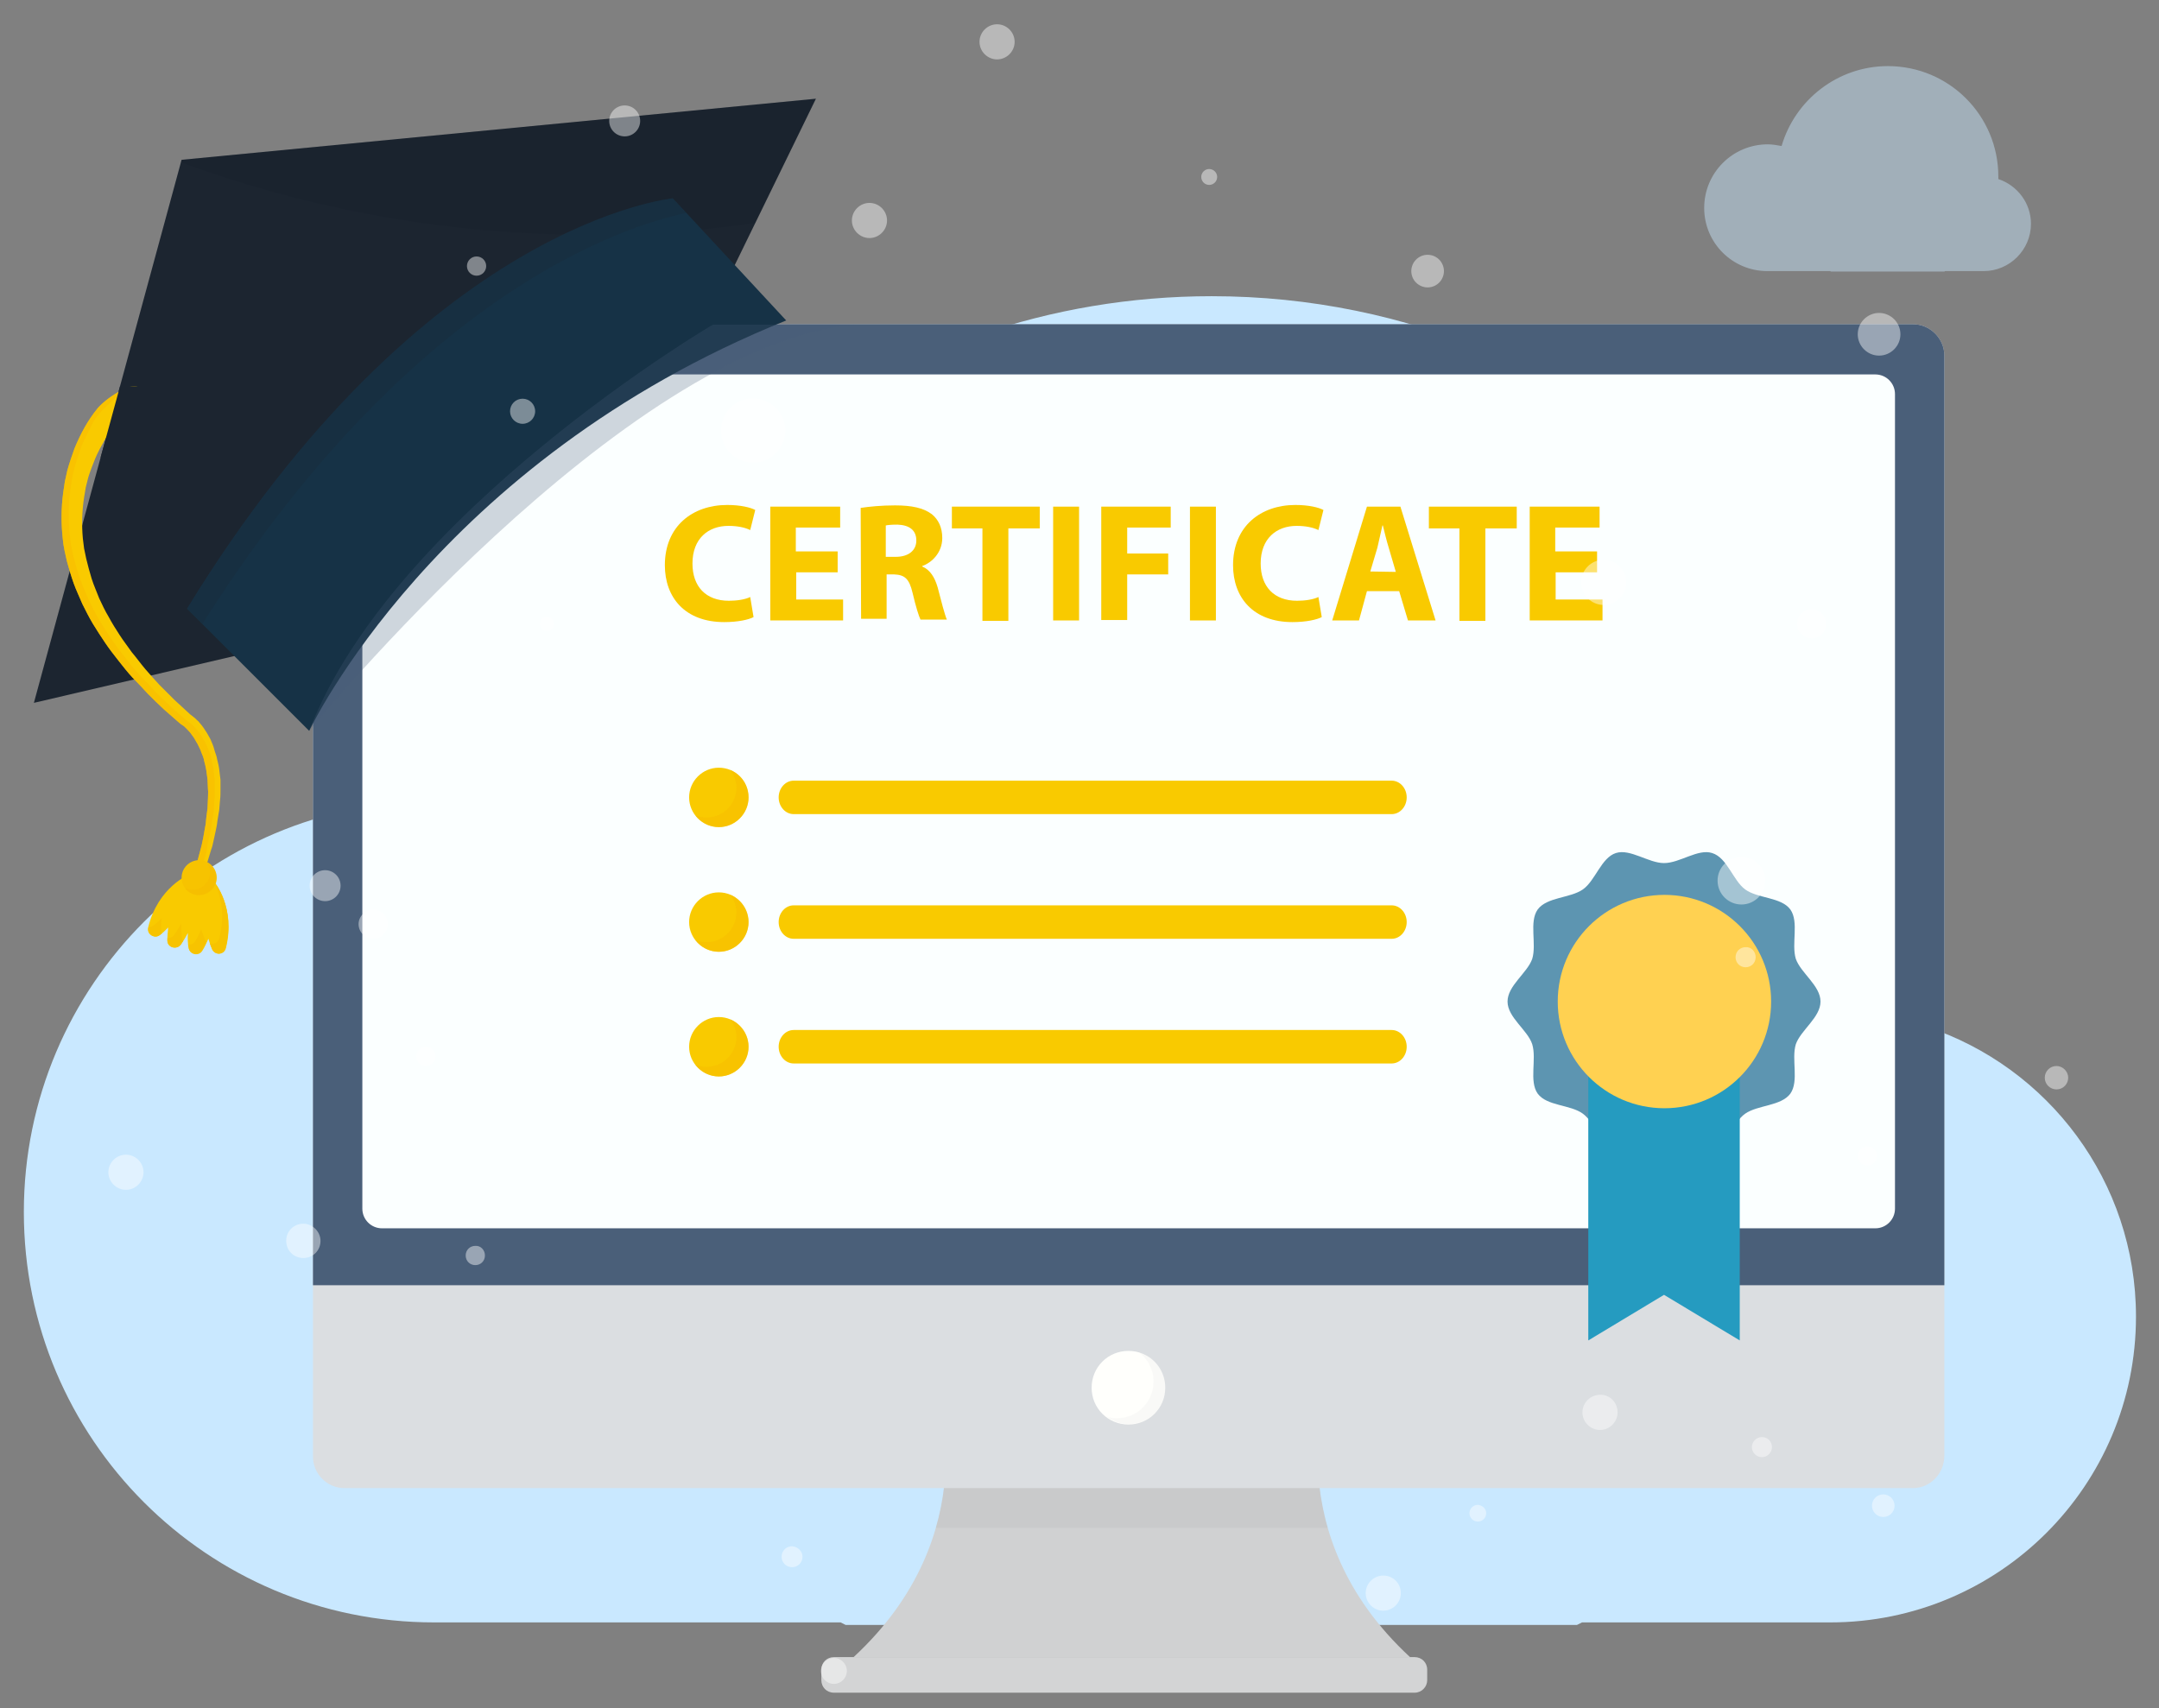
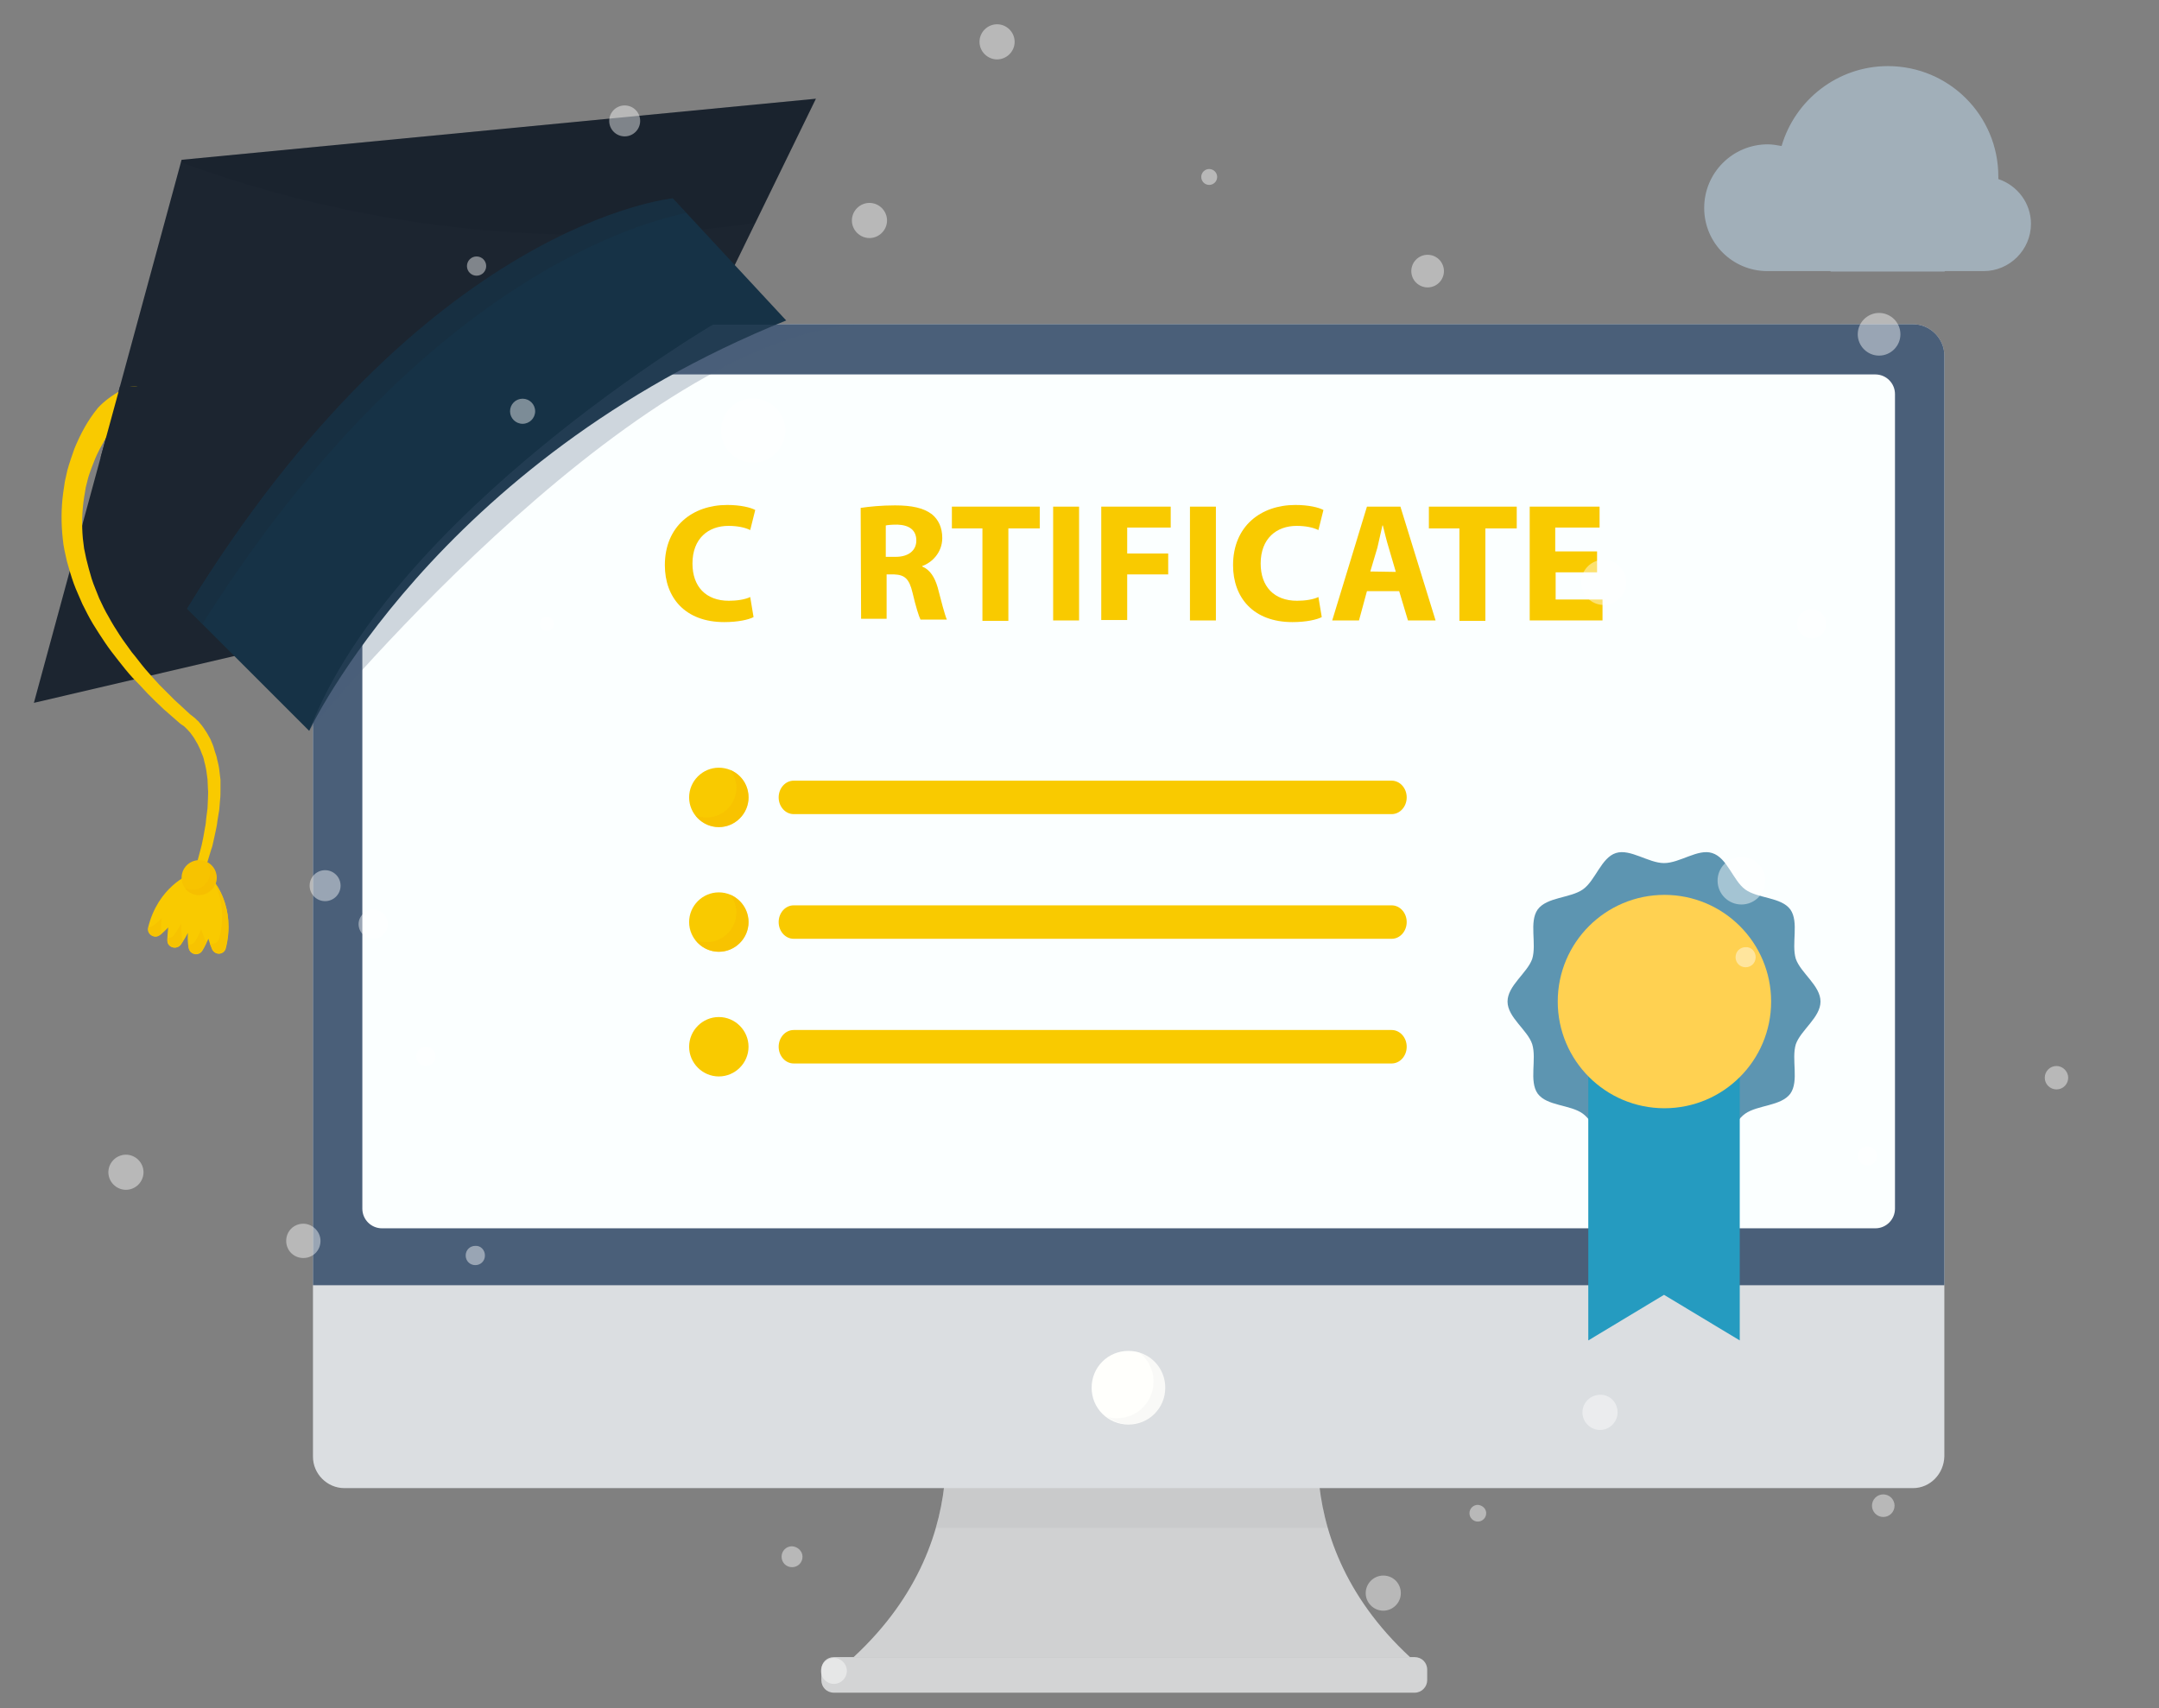
<svg xmlns="http://www.w3.org/2000/svg" xmlns:xlink="http://www.w3.org/1999/xlink" version="1.1" id="Layer_1" x="0px" y="0px" viewBox="0 0 516 408.3" style="enable-background:new 0 0 516 408.3;" xml:space="preserve">
  <rect x="0" y="0" width="516" height="408.3" fill="#808080" stroke="none" />
  <style type="text/css">
	.st0{fill:#C9E8FF;}
	.st1{opacity:0.17;clip-path:url(#XMLID_00000141419083340806719670000017937213874105701009_);fill:#A9A9A9;}
	.st2{clip-path:url(#XMLID_00000132801669234852542470000005450294407714490242_);fill:#4A5F79;}
	.st3{opacity:3.000000e-02;clip-path:url(#XMLID_00000091723655543969213920000006594433820125027758_);fill:#273344;}
	.st4{fill:#D3D4D5;}
	.st5{opacity:0.14;clip-path:url(#XMLID_00000037662304505730922490000004673807377496668852_);fill:#101A25;}
	.st6{opacity:0.2;clip-path:url(#XMLID_00000052104338280546728750000000785074534647579579_);fill:#1C2530;}
	.st7{opacity:0.62;clip-path:url(#XMLID_00000114791428316960963280000001251760321481624767_);fill:#F8BC00;}
	.st8{clip-path:url(#XMLID_00000023258145634002998530000017134116586495622325_);}
	.st9{fill:#F7C300;}
	.st10{opacity:0.36;clip-path:url(#XMLID_00000026860242641472112930000017870529813247704467_);fill:#F5B700;}
	.st11{fill:#1C2530;}
	.st12{opacity:0.25;fill:#4A5F79;}
	.st13{fill:#F9CA00;}
	.st14{opacity:0.61;clip-path:url(#XMLID_00000134209153900076887390000004151491337762707122_);fill:#F7C000;}
	.st15{opacity:0.61;clip-path:url(#XMLID_00000049944474830913014090000012879704635159415995_);fill:#F7C000;}
	.st16{opacity:0.61;clip-path:url(#XMLID_00000058572218735225697100000001854995077813142152_);fill:#F7C000;}
	.st17{fill:#5D95B1;}
	.st18{fill:#259BC0;}
	.st19{fill:#FFD151;}
	.st20{opacity:0.44;}
	.st21{fill:#FFFFFF;}
	.st22{opacity:0.45;}
</style>
  <g>
-     <path class="st0" d="M103.8,387.8h97.1c0.4,0.2,0.8,0.4,1.2,0.6h174.8c0.4-0.2,0.8-0.4,1.2-0.6h59.3c40.4,0,73.1-32.7,73.1-73.1   c0-32.3-21-59.7-50.1-69.3c0-1.2,0.1-2.5,0.1-3.7c0-94.4-76.5-170.9-170.9-170.9c-77.8,0-143.4,52-164.1,123.2   c-6.9-1.6-14.1-2.5-21.6-2.5c-54.2,0-98.2,44-98.2,98.2S49.5,387.8,103.8,387.8z" />
-   </g>
+     </g>
  <g>
    <g>
      <defs>
        <path id="XMLID_10_" d="M317.2,331.7h-45.9h-1.6h-45.9c0,0,12.2,34.8-19.8,64.4h65.6h1.6H337C305,366.5,317.2,331.7,317.2,331.7z     " />
      </defs>
      <use xlink:href="#XMLID_10_" style="overflow:visible;fill:#D0D1D2;" />
      <clipPath id="XMLID_00000090292920185109185210000011126314534952821672_">
        <use xlink:href="#XMLID_10_" style="overflow:visible;" />
      </clipPath>
      <rect x="211.1" y="344" style="opacity:0.17;clip-path:url(#XMLID_00000090292920185109185210000011126314534952821672_);fill:#A9A9A9;" width="115.7" height="21.2" />
    </g>
    <g>
      <defs>
        <path id="XMLID_7_" d="M457.2,355.7H82.3c-4.1,0-7.5-3.4-7.5-7.5V85c0-4.1,3.4-7.5,7.5-7.5h374.9c4.1,0,7.5,3.4,7.5,7.5v263.1     C464.6,352.3,461.3,355.7,457.2,355.7z" />
      </defs>
      <use xlink:href="#XMLID_7_" style="overflow:visible;fill:#DBDEE1;" />
      <clipPath id="XMLID_00000073689490545411916230000011499571679095049636_">
        <use xlink:href="#XMLID_7_" style="overflow:visible;" />
      </clipPath>
      <rect x="49.9" y="7.3" style="clip-path:url(#XMLID_00000073689490545411916230000011499571679095049636_);fill:#4A5F79;" width="436.8" height="299.9" />
    </g>
    <g>
      <defs>
        <path id="XMLID_25_" d="M448.2,293.6H91.3c-2.6,0-4.7-2.1-4.7-4.7V94.2c0-2.6,2.1-4.7,4.7-4.7h356.9c2.6,0,4.7,2.1,4.7,4.7v194.7     C452.9,291.5,450.8,293.6,448.2,293.6z" />
      </defs>
      <use xlink:href="#XMLID_25_" style="overflow:visible;fill:#FBFFFF;" />
      <clipPath id="XMLID_00000151541352085130422760000002979137252462561931_">
        <use xlink:href="#XMLID_25_" style="overflow:visible;" />
      </clipPath>
    </g>
    <g>
      <defs>
        <path id="XMLID_6_" d="M278.5,331.7c0,4.9-3.9,8.8-8.8,8.8c-4.9,0-8.8-3.9-8.8-8.8s3.9-8.8,8.8-8.8     C274.6,322.9,278.5,326.8,278.5,331.7z" />
      </defs>
      <use xlink:href="#XMLID_6_" style="overflow:visible;opacity:0.3;fill:#FFFFFC;" />
      <clipPath id="XMLID_00000081627873061456582900000012001520019729045692_">
        <use xlink:href="#XMLID_6_" style="overflow:visible;opacity:0.3;" />
      </clipPath>
      <path style="opacity:3.000000e-02;clip-path:url(#XMLID_00000081627873061456582900000012001520019729045692_);fill:#273344;" d="    M272.2,323.2c2.1,1.6,3.5,4.2,3.5,7c0,4.9-3.9,8.8-8.8,8.8c-0.9,0-1.7-0.1-2.4-0.4c1.5,1.1,3.3,1.8,5.3,1.8c4.9,0,8.8-3.9,8.8-8.8    C278.5,327.7,275.8,324.3,272.2,323.2z" />
    </g>
    <path class="st4" d="M338.1,404.6H199.3c-1.7,0-3-1.3-3-3v-2.5c0-1.7,1.3-3,3-3h138.8c1.7,0,3,1.3,3,3v2.5   C341.1,403.2,339.8,404.6,338.1,404.6z" />
    <g>
      <defs>
        <polyline id="XMLID_11_" points="64.6,154.8 8.1,168 43.4,38.2 195,23.6 175.1,64.4    " />
      </defs>
      <use xlink:href="#XMLID_11_" style="overflow:visible;fill:#1C2530;" />
      <clipPath id="XMLID_00000181077006873440371470000006368814478572702637_">
        <use xlink:href="#XMLID_11_" style="overflow:visible;" />
      </clipPath>
      <path style="opacity:0.14;clip-path:url(#XMLID_00000181077006873440371470000006368814478572702637_);fill:#101A25;" d="    M26.9,15.3L26.3,32c57.2,25.2,121.1,30.9,181.8,16l5.7,66.7l19.9-99.4H26.9z" />
    </g>
    <g>
      <defs>
        <path id="XMLID_12_" d="M44.7,145.5l29.2,29.2c0,0,30.1-64.3,114-98.1l-27.1-29.2C160.7,47.5,101.5,52.8,44.7,145.5z" />
      </defs>
      <use xlink:href="#XMLID_12_" style="overflow:visible;fill:#163246;" />
      <clipPath id="XMLID_00000073684790817067757600000017957976925384893873_">
        <use xlink:href="#XMLID_12_" style="overflow:visible;" />
      </clipPath>
      <path style="opacity:0.2;clip-path:url(#XMLID_00000073684790817067757600000017957976925384893873_);fill:#1C2530;" d="M164,50.9    l-3.2-3.5c0,0-59.2,5.3-116,98.1l3.6,3.6C98.3,70.2,149.2,54,164,50.9z" />
    </g>
    <g>
      <defs>
        <path id="XMLID_15_" d="M27.7,101.4c-0.9,1.1-1.9,2.5-2.7,3.8c-0.8,1.4-1.6,2.9-2.2,4.3c-0.6,1.5-1.2,3-1.7,4.6     c-0.2,0.8-0.4,1.6-0.6,2.4c-0.1,0.8-0.3,1.6-0.4,2.4c-0.5,3.2-0.6,6.5-0.3,9.8c0.1,0.8,0.2,1.6,0.3,2.4l0.5,2.4     c0.4,1.6,0.8,3.2,1.3,4.8c0.5,1.6,1.2,3.1,1.8,4.7c0.7,1.5,1.4,3,2.3,4.5c0.8,1.5,1.7,2.9,2.6,4.3c0.9,1.4,2,2.8,2.9,4.1     c1.1,1.3,2.1,2.7,3.2,4c1.1,1.3,2.3,2.6,3.4,3.8c1.2,1.2,2.4,2.4,3.6,3.6l3.8,3.5l-0.3-0.2c0.5,0.3,0.8,0.6,1.2,0.9     c0.4,0.3,0.6,0.6,1,0.9c0.6,0.7,1.1,1.3,1.6,2.1c0.5,0.7,0.9,1.5,1.3,2.2c0.3,0.8,0.7,1.5,0.9,2.4c0.2,0.8,0.6,1.6,0.7,2.4     c0.2,0.8,0.4,1.6,0.5,2.4l0.3,2.5c0,0.8,0,1.6,0,2.4c0,0.8,0,1.6-0.1,2.4l-0.2,2.4l-0.4,2.4c-0.1,0.8-0.2,1.6-0.4,2.4l-0.5,2.3     c-0.2,0.8-0.3,1.6-0.6,2.3l-1.4,4.6c-0.2,0.6-0.8,0.9-1.4,0.8c-0.6-0.2-0.9-0.8-0.8-1.4l0-0.1l1.2-4.5c0.2-0.7,0.3-1.5,0.5-2.3     l0.4-2.3c0.2-0.8,0.2-1.5,0.3-2.3l0.3-2.3l0.1-2.3c0-0.8,0.1-1.5,0-2.3c0-0.8-0.1-1.5-0.1-2.3l-0.3-2.2c-0.1-0.7-0.3-1.4-0.5-2.2     c-0.1-0.7-0.4-1.4-0.7-2.1c-0.2-0.7-0.6-1.3-0.9-2c-0.4-0.6-0.7-1.3-1.1-1.8c-0.4-0.6-0.8-1.1-1.3-1.6c-0.2-0.2-0.5-0.5-0.7-0.7     c-0.2-0.2-0.6-0.4-0.7-0.5l0,0c-0.1-0.1-0.2-0.1-0.3-0.2l-4-3.5c-1.3-1.2-2.5-2.4-3.8-3.7c-1.2-1.3-2.4-2.6-3.6-3.8     c-1.2-1.3-2.3-2.7-3.4-4.1c-1.1-1.4-2.2-2.8-3.2-4.3c-1-1.5-2-3-2.9-4.5c-0.9-1.5-1.7-3.1-2.5-4.7c-0.7-1.7-1.5-3.3-2.1-5     c-0.6-1.7-1.1-3.4-1.6-5.2l-0.6-2.7c-0.2-0.9-0.3-1.8-0.4-2.7c-0.4-3.6-0.4-7.3,0.1-11c0.1-0.9,0.3-1.8,0.4-2.7     c0.2-0.9,0.4-1.8,0.6-2.7c0.5-1.8,1.1-3.5,1.7-5.2c0.7-1.7,1.5-3.4,2.4-5c0.9-1.6,1.9-3.1,3.2-4.7c2.9-3.2,8.7-6.3,9.6-4.9     c0.8,1.2-4.6,7.1-5.5,8.2C27.8,101.3,27.8,101.4,27.7,101.4L27.7,101.4z" />
      </defs>
      <use xlink:href="#XMLID_15_" style="overflow:visible;fill:#F9CA00;" />
      <clipPath id="XMLID_00000170981025114055306640000004768466563162026918_">
        <use xlink:href="#XMLID_15_" style="overflow:visible;" />
      </clipPath>
-       <path style="opacity:0.62;clip-path:url(#XMLID_00000170981025114055306640000004768466563162026918_);fill:#F8BC00;" d="    M49.8,201l0.5-2.3c0.2-0.8,0.3-1.6,0.4-2.4l0.3-1.9l0.1-0.8l0.1-2.1c0-0.3,0-0.5,0.1-0.8l0-0.5c0-0.1,0-0.2,0-0.2    c0-0.3,0-0.6,0-0.9c0-0.6,0-1.2,0-1.8c0-0.3,0-0.7,0-1l-0.2-1.6l-0.1-1c0-0.1,0-0.3-0.1-0.4c-0.1-0.7-0.3-1.3-0.4-2    c-0.1-0.7-0.4-1.4-0.7-2.1c-0.2-0.7-0.6-1.3-0.9-2c-0.4-0.6-0.7-1.3-1.1-1.8c-0.4-0.6-0.8-1.1-1.3-1.6c-0.2-0.2-0.5-0.5-0.7-0.7    c-0.2-0.2-0.6-0.4-0.7-0.5l0,0c-0.1-0.1-0.2-0.1-0.3-0.2l-4-3.5c-1.3-1.2-2.5-2.4-3.8-3.7c-1.2-1.3-2.4-2.6-3.6-3.8    c-1.2-1.3-2.3-2.7-3.4-4.1c-1.1-1.4-2.2-2.8-3.2-4.3c-1-1.5-2-3-2.9-4.5c-0.9-1.5-1.7-3.1-2.5-4.7c-0.7-1.7-1.5-3.3-2.1-5    c-0.6-1.7-1.1-3.4-1.6-5.2l-0.6-2.7c-0.2-0.9-0.3-1.8-0.4-2.7c-0.4-3.6-0.4-7.3,0.1-11c0.1-0.9,0.3-1.8,0.4-2.7    c0.2-0.9,0.4-1.8,0.6-2.7c0.5-1.8,1.1-3.5,1.7-5.2c0.7-1.7,1.6-3.3,2.4-5c1.7-3.6,6.2-6.6,7.4-8.1c-0.9-0.2-6.3,3.7-7,4.5    c-1.3,1.6-2.3,3.1-3.2,4.7c-0.9,1.6-1.7,3.3-2.4,5c-0.7,1.7-1.3,3.5-1.7,5.2c-0.2,0.9-0.4,1.8-0.6,2.7c-0.1,0.9-0.3,1.8-0.4,2.7    c-0.5,3.6-0.5,7.3-0.1,11c0.1,0.9,0.2,1.8,0.4,2.7l0.6,2.7c0.5,1.8,0.9,3.5,1.6,5.2c0.6,1.7,1.3,3.4,2.1,5    c0.8,1.6,1.6,3.2,2.5,4.7c0.9,1.6,1.9,3,2.9,4.5c1,1.5,2.1,2.9,3.2,4.3c1.1,1.4,2.3,2.7,3.4,4.1c1.2,1.3,2.4,2.6,3.6,3.8    c1.3,1.2,2.5,2.5,3.8,3.7l4,3.5c0.1,0.1,0.2,0.1,0.3,0.2l0,0c0.1,0.1,0.4,0.3,0.7,0.5c0.3,0.2,0.5,0.5,0.7,0.7    c0.5,0.5,0.9,1,1.3,1.6c0.4,0.6,0.8,1.2,1.1,1.8c0.3,0.7,0.7,1.3,0.9,2c0.2,0.7,0.5,1.4,0.7,2.1c0.2,0.7,0.4,1.4,0.5,2.2l0.3,2.2    c0.1,0.7,0.1,1.5,0.1,2.3c0.1,0.8,0,1.5,0,2.3l-0.1,2.3l-0.3,2.3c-0.1,0.8-0.1,1.5-0.3,2.3l-0.4,2.3c-0.2,0.8-0.3,1.5-0.5,2.3    l-1.2,4.5l0,0.1c-0.2,0.6,0.2,1.2,0.8,1.4c0.6,0.2,1.2-0.2,1.4-0.8l1.4-4.6C49.5,202.6,49.6,201.8,49.8,201z" />
    </g>
    <g>
      <defs>
        <path id="XMLID_19_" d="M51.2,210.8l-1.2,0.6c0-0.1-0.1-0.1-0.1-0.1l-1.7,0.3l-2-1.6c0,0,0,0-0.1,0.1l-0.8-1.1     c0,0-7.5,2.9-9.9,12.7c-0.4,1.6,1.5,2.8,2.8,1.8c0.6-0.4,1.2-1,2-1.8c-0.1,1-0.2,2-0.2,3.1c0,1.7,2.2,2.3,3.2,1     c0.5-0.7,1.1-1.6,1.7-2.8c-0.1,1.5,0,2.7,0.2,3.6c0.3,1.6,2.4,2.1,3.3,0.6c0.6-1,1-1.9,1.4-2.8c0.3,1,0.6,1.8,0.9,2.5     c0.7,1.5,2.9,1.4,3.3-0.3C56.4,216.9,51.2,210.8,51.2,210.8z" />
      </defs>
      <use xlink:href="#XMLID_19_" style="overflow:visible;fill:#F9CA00;" />
      <clipPath id="XMLID_00000100344297799525182680000015747694480497863320_">
        <use xlink:href="#XMLID_19_" style="overflow:visible;" />
      </clipPath>
      <g style="clip-path:url(#XMLID_00000100344297799525182680000015747694480497863320_);">
        <path class="st9" d="M38.5,222.5c0-1.1,0-2.2,0.2-3.1c-0.7,0.8-1.4,1.3-2,1.8c-0.4,0.3-0.8,0.4-1.2,0.3c0,0.1,0,0.1,0,0.2     c-0.4,1.6,1.5,2.8,2.8,1.8c0.1-0.1,0.3-0.2,0.4-0.3C38.5,222.9,38.5,222.7,38.5,222.5z" />
        <path class="st9" d="M43.5,224.3c-0.1-0.9-0.2-2.1-0.2-3.6c-0.6,1.2-1.2,2.1-1.7,2.8c-0.4,0.6-1,0.7-1.6,0.7c0,0.2,0,0.4,0,0.6     c0,1.7,2.2,2.3,3.2,1c0.2-0.2,0.4-0.5,0.6-0.8C43.7,224.8,43.6,224.5,43.5,224.3z" />
        <path class="st9" d="M51.2,210.8L51.2,210.8c1.3,2.7,2.8,7.4,1.2,13.5c-0.3,1.1-1.4,1.5-2.3,1.2c0.2,0.5,0.3,1,0.5,1.4     c0.7,1.5,2.9,1.4,3.3-0.3C56.4,216.9,51.2,210.8,51.2,210.8z" />
        <path class="st9" d="M49,224.6c-0.3-0.7-0.6-1.5-0.9-2.5c-0.4,0.9-0.8,1.9-1.4,2.8c-0.4,0.7-1.1,1-1.8,0.8c0,0.3,0.1,0.6,0.1,0.8     c0.3,1.6,2.4,2.1,3.3,0.6c0.4-0.7,0.8-1.4,1.1-2.1C49.2,225,49.1,224.8,49,224.6z" />
      </g>
    </g>
    <g>
      <defs>
        <circle id="XMLID_16_" cx="47.6" cy="209.8" r="4.2" />
      </defs>
      <use xlink:href="#XMLID_16_" style="overflow:visible;fill:#F7C300;" />
      <clipPath id="XMLID_00000043451049284144224600000013606815493038873229_">
        <use xlink:href="#XMLID_16_" style="overflow:visible;" />
      </clipPath>
      <path style="opacity:0.36;clip-path:url(#XMLID_00000043451049284144224600000013606815493038873229_);fill:#F5B700;" d="    M49.3,206c0.5,0.7,0.9,1.6,0.9,2.5c0,2.3-1.9,4.2-4.2,4.2c-0.6,0-1.2-0.2-1.8-0.4c0.8,1,1.9,1.6,3.3,1.6c2.3,0,4.2-1.9,4.2-4.2    C51.7,208.1,50.7,206.7,49.3,206z" />
    </g>
    <polygon class="st11" points="28.7,92.3 24,109.5 35.7,92.3  " />
    <path class="st12" d="M73.9,174.7c0,0,74.8-91.8,130.3-97.1h-33.8C170.3,77.6,93.8,122.7,73.9,174.7z" />
    <g>
      <path class="st13" d="M180.1,147.5c-1.1,0.6-3.7,1.2-7,1.2c-9.4,0-14.2-5.9-14.2-13.6c0-9.3,6.6-14.4,14.9-14.4    c3.2,0,5.6,0.6,6.7,1.2l-1.2,4.8c-1.2-0.6-3-1-5.2-1c-4.8,0-8.6,3-8.6,9c0,5.5,3.2,8.9,8.7,8.9c1.9,0,3.9-0.3,5.1-0.9L180.1,147.5    z" />
-       <path class="st13" d="M200.3,136.8h-10v6.5h11.2v5h-17.4v-27.2h16.7v5h-10.6v5.7h10V136.8z" />
      <path class="st13" d="M205.7,121.4c2-0.3,4.9-0.6,8.2-0.6c4,0,6.8,0.6,8.8,2.1c1.6,1.3,2.5,3.2,2.5,5.7c0,3.5-2.5,5.9-4.8,6.7v0.1    c1.9,0.8,3,2.6,3.7,5c0.8,3.1,1.7,6.6,2.2,7.7h-6.3c-0.4-0.8-1.1-3-1.9-6.4c-0.8-3.4-1.9-4.3-4.4-4.4h-1.8v10.6h-6.1L205.7,121.4    L205.7,121.4z M211.7,133.1h2.4c3,0,4.9-1.5,4.9-3.9c0-2.5-1.7-3.7-4.5-3.8c-1.5,0-2.4,0.1-2.8,0.2L211.7,133.1L211.7,133.1z" />
      <path class="st13" d="M234.8,126.3h-7.3v-5.2h21v5.2H241v22.1h-6.2V126.3z" />
      <path class="st13" d="M257.9,121.1v27.2h-6.2v-27.2C251.7,121.1,257.9,121.1,257.9,121.1z" />
      <path class="st13" d="M263.2,121.1h16.6v5h-10.4v6.2h9.8v5h-9.8v10.9h-6.2V121.1z" />
      <path class="st13" d="M290.6,121.1v27.2h-6.2v-27.2C284.5,121.1,290.6,121.1,290.6,121.1z" />
      <path class="st13" d="M315.9,147.5c-1.1,0.6-3.7,1.2-7,1.2c-9.4,0-14.2-5.9-14.2-13.6c0-9.3,6.6-14.4,14.9-14.4    c3.2,0,5.6,0.6,6.7,1.2l-1.2,4.8c-1.2-0.6-3-1-5.2-1c-4.8,0-8.6,3-8.6,9c0,5.5,3.2,8.9,8.7,8.9c1.9,0,3.9-0.3,5.1-0.9L315.9,147.5    z" />
      <path class="st13" d="M326.7,141.3l-1.9,7h-6.4l8.3-27.2h8l8.4,27.2h-6.6l-2.1-7H326.7z M333.6,136.7l-1.7-5.8    c-0.5-1.6-1-3.7-1.4-5.3h-0.1c-0.4,1.6-0.8,3.7-1.2,5.3l-1.7,5.7L333.6,136.7L333.6,136.7z" />
      <path class="st13" d="M348.8,126.3h-7.3v-5.2h21v5.2h-7.5v22.1h-6.2V126.3z" />
      <path class="st13" d="M381.8,136.8h-10v6.5h11.2v5h-17.4v-27.2h16.7v5h-10.6v5.7h10V136.8z" />
    </g>
    <g>
      <g>
        <path class="st13" d="M332.6,194.6H189.7c-2,0-3.6-1.8-3.6-4l0,0c0-2.2,1.6-4,3.6-4h142.9c2,0,3.6,1.8,3.6,4l0,0     C336.2,192.8,334.6,194.6,332.6,194.6z" />
        <g>
          <defs>
            <path id="XMLID_18_" d="M178.9,190.6c0,3.9-3.2,7.1-7.1,7.1c-3.9,0-7.1-3.2-7.1-7.1c0-3.9,3.2-7.1,7.1-7.1       C175.7,183.5,178.9,186.6,178.9,190.6z" />
          </defs>
          <use xlink:href="#XMLID_18_" style="overflow:visible;fill:#F9CA00;" />
          <clipPath id="XMLID_00000077285002778341160700000008619111612321433278_">
            <use xlink:href="#XMLID_18_" style="overflow:visible;" />
          </clipPath>
          <path style="opacity:0.61;clip-path:url(#XMLID_00000077285002778341160700000008619111612321433278_);fill:#F7C000;" d="      M174.5,184c0.9,1.2,1.5,2.7,1.5,4.3c0,3.9-3.2,7.1-7.1,7.1c-1,0-1.9-0.2-2.7-0.5c1.3,1.7,3.3,2.8,5.6,2.8c3.9,0,7.1-3.2,7.1-7.1      C178.9,187.6,177.1,185.1,174.5,184z" />
        </g>
      </g>
    </g>
    <g>
      <g>
        <path class="st13" d="M332.6,224.4H189.7c-2,0-3.6-1.8-3.6-4l0,0c0-2.2,1.6-4,3.6-4h142.9c2,0,3.6,1.8,3.6,4l0,0     C336.2,222.6,334.6,224.4,332.6,224.4z" />
        <g>
          <defs>
            <path id="XMLID_00000027573509371570703770000015723064409011667345_" d="M178.9,220.4c0,3.9-3.2,7.1-7.1,7.1       c-3.9,0-7.1-3.2-7.1-7.1s3.2-7.1,7.1-7.1C175.7,213.3,178.9,216.5,178.9,220.4z" />
          </defs>
          <use xlink:href="#XMLID_00000027573509371570703770000015723064409011667345_" style="overflow:visible;fill:#F9CA00;" />
          <clipPath id="XMLID_00000137831394539030264740000008694803055543631234_">
            <use xlink:href="#XMLID_00000027573509371570703770000015723064409011667345_" style="overflow:visible;" />
          </clipPath>
          <path style="opacity:0.61;clip-path:url(#XMLID_00000137831394539030264740000008694803055543631234_);fill:#F7C000;" d="      M174.5,213.8c0.9,1.2,1.5,2.7,1.5,4.3c0,3.9-3.2,7.1-7.1,7.1c-1,0-1.9-0.2-2.7-0.5c1.3,1.7,3.3,2.8,5.6,2.8      c3.9,0,7.1-3.2,7.1-7.1C178.9,217.4,177.1,214.9,174.5,213.8z" />
        </g>
      </g>
    </g>
    <g>
      <g>
        <path class="st13" d="M332.6,254.2H189.7c-2,0-3.6-1.8-3.6-4l0,0c0-2.2,1.6-4,3.6-4h142.9c2,0,3.6,1.8,3.6,4l0,0     C336.2,252.4,334.6,254.2,332.6,254.2z" />
        <g>
          <defs>
            <path id="XMLID_00000156556264013156779700000015116686517931508359_" d="M178.9,250.2c0,3.9-3.2,7.1-7.1,7.1       c-3.9,0-7.1-3.2-7.1-7.1s3.2-7.1,7.1-7.1C175.7,243.1,178.9,246.3,178.9,250.2z" />
          </defs>
          <use xlink:href="#XMLID_00000156556264013156779700000015116686517931508359_" style="overflow:visible;fill:#F9CA00;" />
          <clipPath id="XMLID_00000172442667441499978730000015912644406420386731_">
            <use xlink:href="#XMLID_00000156556264013156779700000015116686517931508359_" style="overflow:visible;" />
          </clipPath>
-           <path style="opacity:0.61;clip-path:url(#XMLID_00000172442667441499978730000015912644406420386731_);fill:#F7C000;" d="      M174.5,243.6c0.9,1.2,1.5,2.7,1.5,4.3c0,3.9-3.2,7.1-7.1,7.1c-1,0-1.9-0.2-2.7-0.5c1.3,1.7,3.3,2.8,5.6,2.8      c3.9,0,7.1-3.2,7.1-7.1C178.9,247.2,177.1,244.7,174.5,243.6z" />
        </g>
      </g>
    </g>
    <g>
      <path class="st17" d="M435.1,239.4c0,3.8-4.7,6.8-5.9,10.2c-1.1,3.6,0.8,8.8-1.3,11.8c-2.2,3-7.8,2.7-10.8,4.8    c-3,2.1-4.4,7.6-7.9,8.7c-3.4,1.1-7.8-2.4-11.5-2.4c-3.8,0-8.1,3.5-11.5,2.4c-3.6-1.1-5-6.6-7.9-8.7c-3-2.2-8.6-1.8-10.8-4.8    c-2.1-3-0.2-8.2-1.3-11.8c-1.1-3.4-5.9-6.4-5.9-10.2c0-3.8,4.7-6.8,5.9-10.2c1.1-3.6-0.8-8.8,1.3-11.8c2.2-3,7.8-2.7,10.8-4.8    c3-2.1,4.4-7.6,7.9-8.7c3.4-1.1,7.8,2.4,11.5,2.4c3.8,0,8.1-3.5,11.5-2.4c3.6,1.1,5,6.6,7.9,8.7c3,2.2,8.6,1.8,10.8,4.8    c2.1,3,0.2,8.2,1.3,11.8C430.4,232.6,435.1,235.6,435.1,239.4z" />
      <polygon class="st18" points="415.8,320.4 397.7,309.5 379.6,320.4 379.6,253 415.8,253   " />
      <ellipse class="st19" cx="397.8" cy="239.4" rx="25.5" ry="25.5" />
    </g>
  </g>
  <g class="st20">
    <circle class="st21" cx="383.3" cy="139.2" r="5.4" />
    <path class="st21" d="M187.7,102.9c0,4.2-3.4,7.7-7.7,7.7c-4.2,0-7.7-3.4-7.7-7.7c0-4.2,3.4-7.7,7.7-7.7   C184.3,95.3,187.7,98.7,187.7,102.9z" />
    <circle class="st21" cx="130.7" cy="149.1" r="1.7" />
    <circle class="st21" cx="416.2" cy="210.5" r="5.7" />
    <circle class="st21" cx="124.9" cy="98.3" r="3" />
    <circle class="st21" cx="113.9" cy="63.6" r="2.3" />
    <circle class="st21" cx="77.7" cy="211.7" r="3.7" />
    <path class="st21" d="M85.7,220.9c0,1.9,1.6,3.5,3.5,3.5c1.9,0,3.5-1.6,3.5-3.5c0-1.9-1.6-3.5-3.5-3.5   C87.3,217.5,85.7,219,85.7,220.9z" />
    <path class="st21" d="M34.3,280.2c0,2.3-1.9,4.2-4.2,4.2c-2.3,0-4.2-1.9-4.2-4.2s1.9-4.2,4.2-4.2C32.4,276,34.3,277.9,34.3,280.2z" />
    <path class="st21" d="M104.1,252.5c0,1.3-1,2.3-2.3,2.3c-1.3,0-2.3-1-2.3-2.3c0-1.3,1-2.3,2.3-2.3   C103.1,250.2,104.1,251.2,104.1,252.5z" />
    <path class="st21" d="M76.6,296.6c0,2.3-1.8,4.1-4.1,4.1c-2.3,0-4.1-1.8-4.1-4.1c0-2.3,1.8-4.1,4.1-4.1   C74.7,292.5,76.6,294.4,76.6,296.6z" />
    <path class="st21" d="M115.9,300.1c0,1.3-1,2.3-2.3,2.3c-1.3,0-2.3-1-2.3-2.3s1-2.3,2.3-2.3C114.9,297.7,115.9,298.8,115.9,300.1z" />
    <path class="st21" d="M386.6,337.6c0,2.3-1.9,4.2-4.2,4.2c-2.3,0-4.2-1.9-4.2-4.2s1.9-4.2,4.2-4.2   C384.7,333.3,386.6,335.2,386.6,337.6z" />
    <path class="st21" d="M334.8,380.8c0,2.3-1.9,4.2-4.2,4.2c-2.3,0-4.2-1.9-4.2-4.2c0-2.3,1.9-4.2,4.2-4.2   C333,376.6,334.8,378.5,334.8,380.8z" />
    <path class="st21" d="M355.2,361.7c0,1.1-0.9,2-2,2c-1.1,0-2-0.9-2-2c0-1.1,0.9-2,2-2C354.3,359.8,355.2,360.6,355.2,361.7z" />
    <path class="st21" d="M191.8,372.1c0,1.4-1.1,2.5-2.5,2.5c-1.4,0-2.5-1.1-2.5-2.5c0-1.4,1.1-2.5,2.5-2.5   C190.7,369.7,191.8,370.8,191.8,372.1z" />
    <path class="st21" d="M202.4,399.4c0,1.7-1.4,3.1-3.1,3.1c-1.7,0-3.1-1.4-3.1-3.1c0-1.7,1.4-3.1,3.1-3.1   C201,396.3,202.4,397.7,202.4,399.4z" />
    <path class="st21" d="M419.6,228.8c0,1.4-1.1,2.4-2.4,2.4c-1.4,0-2.4-1.1-2.4-2.4c0-1.4,1.1-2.4,2.4-2.4   C418.5,226.3,419.6,227.4,419.6,228.8z" />
    <path class="st21" d="M436.5,149.1c0,2-1.6,3.5-3.5,3.5c-2,0-3.5-1.6-3.5-3.5c0-2,1.6-3.5,3.5-3.5   C434.9,145.6,436.5,147.2,436.5,149.1z" />
    <path class="st21" d="M345.1,64.8c0,2.1-1.7,3.9-3.9,3.9c-2.1,0-3.9-1.7-3.9-3.9c0-2.1,1.7-3.9,3.9-3.9   C343.4,60.9,345.1,62.7,345.1,64.8z" />
    <path class="st21" d="M290.9,42.3c0,1.1-0.9,1.9-1.9,1.9c-1.1,0-1.9-0.9-1.9-1.9c0-1.1,0.9-1.9,1.9-1.9   C290,40.4,290.9,41.2,290.9,42.3z" />
    <path class="st21" d="M242.5,10c0,2.3-1.9,4.2-4.2,4.2c-2.3,0-4.2-1.9-4.2-4.2s1.9-4.2,4.2-4.2C240.6,5.8,242.5,7.7,242.5,10z" />
    <circle class="st21" cx="149.3" cy="28.9" r="3.7" />
    <path class="st21" d="M212,52.7c0,2.3-1.9,4.2-4.2,4.2c-2.3,0-4.2-1.9-4.2-4.2c0-2.3,1.9-4.2,4.2-4.2C210.1,48.5,212,50.4,212,52.7   z" />
    <path class="st21" d="M454.2,79.9c0,2.8-2.3,5.1-5.1,5.1c-2.8,0-5.1-2.3-5.1-5.1c0-2.8,2.3-5.1,5.1-5.1   C451.9,74.8,454.2,77.1,454.2,79.9z" />
    <path class="st21" d="M494.3,257.6c0,1.5-1.2,2.8-2.8,2.8c-1.5,0-2.8-1.2-2.8-2.8c0-1.5,1.2-2.8,2.8-2.8   C493,254.8,494.3,256.1,494.3,257.6z" />
-     <path class="st21" d="M448.6,276.3c0,1.3-1,2.3-2.3,2.3c-1.3,0-2.3-1-2.3-2.3c0-1.3,1-2.3,2.3-2.3   C447.6,274,448.6,275.1,448.6,276.3z" />
-     <path class="st21" d="M423.5,345.9c0,1.3-1.1,2.4-2.4,2.4c-1.3,0-2.4-1.1-2.4-2.4c0-1.3,1.1-2.4,2.4-2.4   C422.5,343.5,423.5,344.6,423.5,345.9z" />
+     <path class="st21" d="M448.6,276.3c0,1.3-1,2.3-2.3,2.3c-1.3,0-2.3-1-2.3-2.3c0-1.3,1-2.3,2.3-2.3   C447.6,274,448.6,275.1,448.6,276.3" />
    <circle class="st21" cx="450.1" cy="359.9" r="2.7" />
  </g>
  <g class="st22">
    <path class="st0" d="M422.4,64.8h15c0.1,0,0.1,0.1,0.2,0.1h27.1c0.1,0,0.1-0.1,0.2-0.1h9.2c6.2,0,11.3-5.1,11.3-11.3   c0-5-3.3-9.2-7.8-10.7c0-0.2,0-0.4,0-0.6c0-14.6-11.8-26.4-26.4-26.4c-12,0-22.2,8.1-25.4,19.1c-1.1-0.2-2.2-0.4-3.3-0.4   c-8.4,0-15.2,6.8-15.2,15.2S414.1,64.8,422.4,64.8z" />
  </g>
</svg>